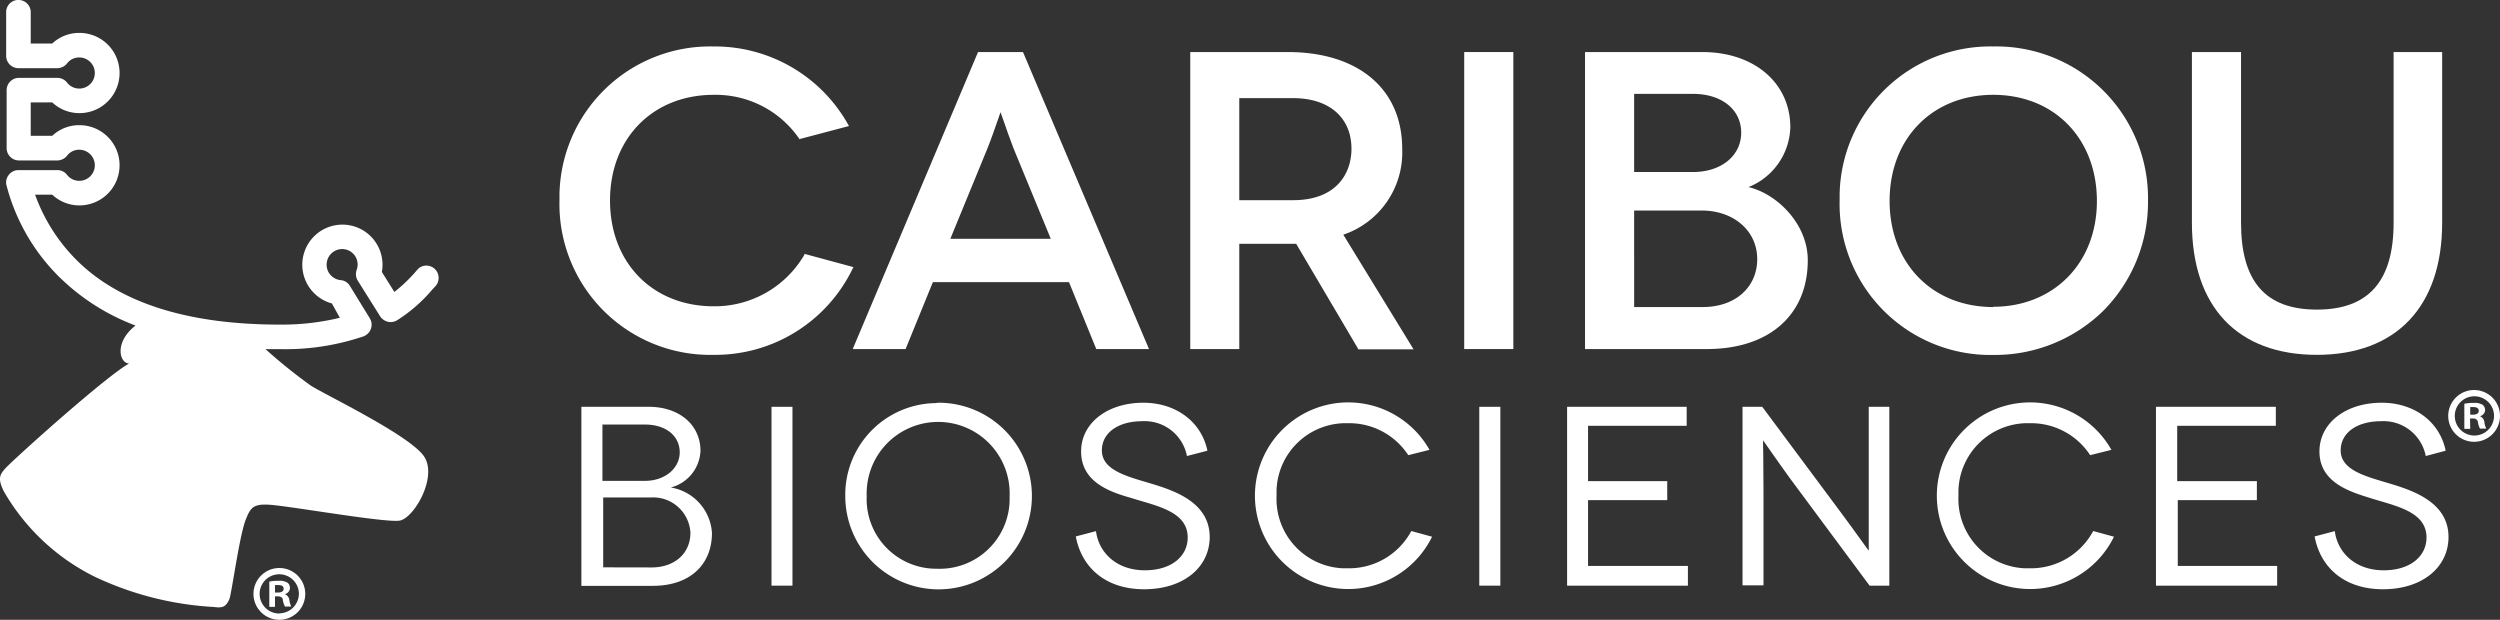
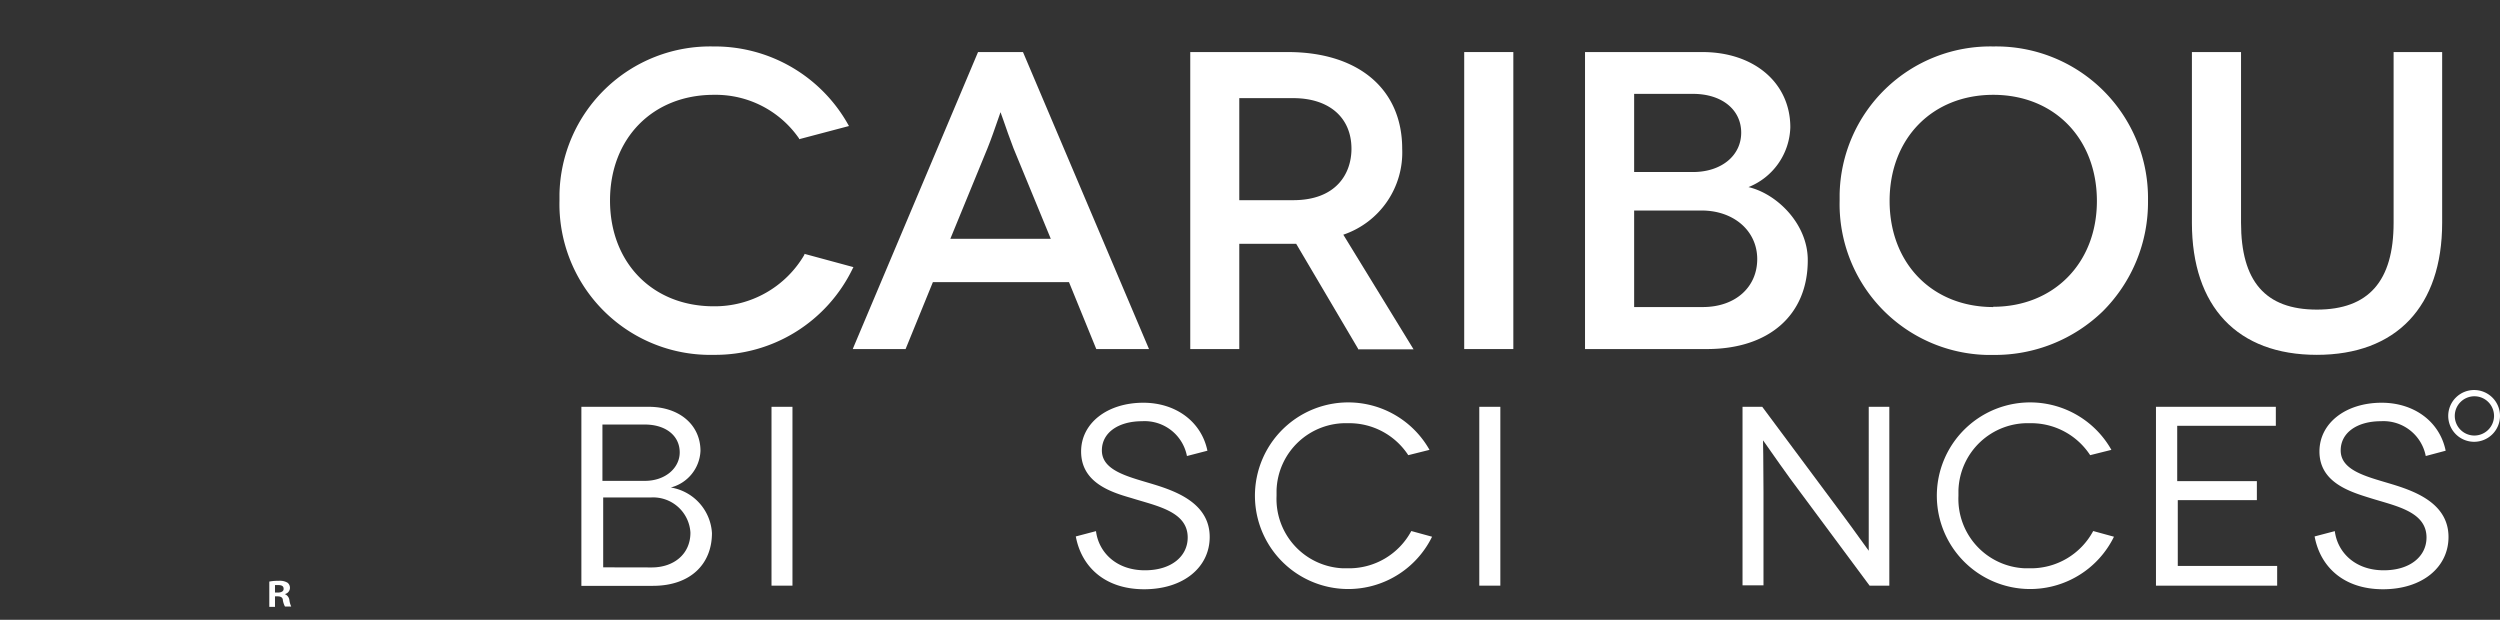
<svg xmlns="http://www.w3.org/2000/svg" viewBox="0 0 263.64 65.36">
  <rect x="0" y="0" width="263.64" height="65.36" fill="#333333" stroke="none" />
  <defs>
    <style>.cls-1{fill:#fff;}</style>
  </defs>
  <g id="Layer_2" data-name="Layer 2">
    <g id="Layer_1-2" data-name="Layer 1">
      <g id="Layer_2-2" data-name="Layer 2">
        <g id="Layer_1-2-2" data-name="Layer 1-2">
-           <path class="cls-1" d="M.7,49.25c1.5-1.5,10.54-9.61,12.92-10.92-1,0-1.63-2.2.67-4a23,23,0,0,1-8.08-5.16A21,21,0,0,1,.69,19.56a1.26,1.26,0,0,1,.23-1.11,1.27,1.27,0,0,1,1-.51H6.07a1.27,1.27,0,0,1,1,.5,1.62,1.62,0,0,0,1.29.63,1.64,1.64,0,0,0,0-3.28,1.59,1.59,0,0,0-1.29.63,1.34,1.34,0,0,1-1,.5H2a1.3,1.3,0,0,1-1.3-1.3h0V9.51A1.3,1.3,0,0,1,2,8.21H6.07a1.31,1.31,0,0,1,1,.5,1.62,1.62,0,0,0,1.29.63,1.64,1.64,0,0,0,0-3.28,1.59,1.59,0,0,0-1.29.63,1.34,1.34,0,0,1-1,.5H2A1.3,1.3,0,0,1,.65,5.9V1.19A1.29,1.29,0,0,1,2.06,0,1.3,1.3,0,0,1,3.24,1.19v3.4H5.51A4.13,4.13,0,0,1,8.38,3.47a4.23,4.23,0,0,1,0,8.46A4.17,4.17,0,0,1,5.51,10.8H3.24v3.52H5.51A4.13,4.13,0,0,1,8.38,13.2a4.23,4.23,0,0,1,0,8.46,4.17,4.17,0,0,1-2.87-1.13H3.7A18.66,18.66,0,0,0,8,27.35c4.51,4.56,11.74,6.88,21.48,6.88a25.7,25.7,0,0,0,6.36-.72L35,32a4.23,4.23,0,1,1,5.27-3.32l1.32,2.11a16.68,16.68,0,0,0,2.12-2c.18-.21.34-.39.47-.52a1.3,1.3,0,0,1,1.82.26,1.32,1.32,0,0,1,0,1.56l-.38.41a16.3,16.3,0,0,1-3.72,3.26,1.31,1.31,0,0,1-1,.17,1.36,1.36,0,0,1-.81-.57L37.73,29.6a1.33,1.33,0,0,1-.12-1.13,1.63,1.63,0,0,0-2.4-1.95,1.65,1.65,0,0,0-.52,2.26,1.67,1.67,0,0,0,1.21.76,1.25,1.25,0,0,1,1,.61L39,33.57a1.3,1.3,0,0,1-.43,1.78,1,1,0,0,1-.23.12,25.71,25.71,0,0,1-8.78,1.35H28a56.8,56.8,0,0,0,4.77,3.84c1.56,1,10.65,5.34,12,7.55s-1.14,6.44-2.62,6.69c-1.31.25-10.26-1.3-13.17-1.62-2.24-.25-2.52.17-3.05,1.48-.69,1.7-1.5,7.87-1.75,8.44-.37.83-.75.93-1.62.81A33.62,33.62,0,0,1,9.93,60.79a22.63,22.63,0,0,1-9.54-9C-.3,50.37,0,50,.7,49.25Z" />
          <path class="cls-1" d="M68.41,42.9c3.25,0,5.46,1.92,5.46,4.65a4.18,4.18,0,0,1-3.13,3.86h0a5.18,5.18,0,0,1,4.34,4.8c0,3.27-2.26,5.57-6.23,5.57H61.31V42.9ZM68,50.71c2.19,0,3.68-1.38,3.68-3,0-1.78-1.49-2.94-3.68-2.94H63.53v5.94Zm.73,9.13c2.32,0,4.08-1.4,4.08-3.67a3.94,3.94,0,0,0-4.15-3.71H63.61v7.37Z" />
          <path class="cls-1" d="M81.36,61.76V42.9h2.21V61.76Z" />
-           <path class="cls-1" d="M98.94,42.47a9.84,9.84,0,1,1-9.8,9.88v0a9.67,9.67,0,0,1,9.5-9.84Zm0,17.51a7.37,7.37,0,0,0,7.53-7.19c0-.16,0-.32,0-.48a7.54,7.54,0,0,0-15.07-.55,5,5,0,0,0,0,.55,7.34,7.34,0,0,0,7,7.66Z" />
          <path class="cls-1" d="M125.17,48.09a4.54,4.54,0,0,0-4.73-3.67c-2.48,0-4.24,1.19-4.24,3.08,0,2.08,2.62,2.73,5.13,3.48s6.24,2,6.24,5.65c0,3.18-2.75,5.51-6.91,5.51s-6.62-2.38-7.21-5.57l2.13-.56c.27,2.18,2.08,4.13,5.16,4.13,2.81,0,4.51-1.49,4.51-3.46,0-2.75-3.27-3.32-5.94-4.16-2.16-.62-5.3-1.62-5.3-4.91,0-3,2.78-5.14,6.56-5.14,3.43,0,6.13,2,6.76,5.06Z" />
          <path class="cls-1" d="M148.51,48a7.43,7.43,0,0,0-6.35-3.37,7.31,7.31,0,0,0-7.54,7.07c0,.2,0,.4,0,.6a7.32,7.32,0,0,0,7,7.63h.52A7.45,7.45,0,0,0,148.83,56l2.19.6a9.84,9.84,0,1,1-.27-9.16Z" />
          <path class="cls-1" d="M156,61.76V42.9h2.22V61.76Z" />
-           <path class="cls-1" d="M178,59.68v2.08H165.26V42.9h12.61v2h-10.4v5.84h8.35v2h-8.35v6.94Z" />
          <path class="cls-1" d="M199.24,42.9V61.76h-2.08l-8.4-11.32c-1.62-2.24-2.81-4-2.84-4h0s.05,2.35.05,5.38v9.91h-2.21V42.9h2.08l8.4,11.29c1.43,1.92,2.81,3.89,2.83,3.89h0V42.9Z" />
          <path class="cls-1" d="M220.42,48a7.43,7.43,0,0,0-6.35-3.37,7.31,7.31,0,0,0-7.54,7.07c0,.2,0,.4,0,.6a7.32,7.32,0,0,0,7,7.63h.52A7.45,7.45,0,0,0,220.74,56l2.19.6a9.84,9.84,0,1,1-.27-9.16Z" />
          <path class="cls-1" d="M240.14,59.68v2.08H227.36V42.9H240v2h-10.4v5.84H238v2h-8.34v6.94Z" />
          <path class="cls-1" d="M255.81,48.09a4.54,4.54,0,0,0-4.73-3.67c-2.48,0-4.24,1.19-4.24,3.08,0,2.08,2.62,2.73,5.13,3.48s6.24,2,6.24,5.65c0,3.18-2.75,5.51-6.91,5.51s-6.62-2.38-7.21-5.57l2.13-.56c.27,2.18,2.08,4.13,5.16,4.13,2.81,0,4.51-1.49,4.51-3.46,0-2.75-3.27-3.32-5.94-4.16-2.16-.67-5.35-1.65-5.35-4.91,0-3,2.78-5.14,6.56-5.14,3.43,0,6.13,2,6.75,5.06Z" />
          <path class="cls-1" d="M90,28.17l-5.17-1.4v.09a10.94,10.94,0,0,1-9.57,5.44c-6.44,0-10.93-4.59-10.93-11.15S68.83,10,75.27,10a10.69,10.69,0,0,1,9,4.61v.07l5.26-1.39-.08-.14A16.11,16.11,0,0,0,75.22,4.9,15.89,15.89,0,0,0,59,20.5c0,.22,0,.43,0,.65A15.9,15.9,0,0,0,74.52,37.42h.7A16.09,16.09,0,0,0,89.93,28.3Z" />
          <path class="cls-1" d="M103.14,5.49,90,36.63l-.07.18H95.5l2.88-7.06h14.35l2.88,7.06h5.56L107.88,5.49Zm2.09,7.15c.11-.31.21-.62.28-.81l.29.81c.29.86.7,2,1.08,3l3.93,9.54H100.22l3.92-9.55C104.53,14.67,104.93,13.5,105.23,12.64Z" />
          <path class="cls-1" d="M147.87,15.69c0-6.3-4.62-10.2-12.06-10.2H125.52V36.81h5.17V25.71h6l6.53,11.07v.06h5.85l-7.41-12.09A9.15,9.15,0,0,0,147.87,15.69Zm-5.35,0c0,2.62-1.61,5.42-6.14,5.42h-5.69V10.35h5.69C140.17,10.35,142.52,12.4,142.52,15.69Z" />
          <rect class="cls-1" x="154.41" y="5.49" width="5.18" height="31.32" />
          <path class="cls-1" d="M184.39,19.73a7,7,0,0,0,4.41-6.31c0-4.67-3.81-7.93-9.27-7.93H167.15V36.81H180c6.56,0,10.64-3.59,10.64-9.36C190.66,23.67,187.44,20.45,184.39,19.73Zm-5.84-1.59h-6.22V9.9h6.22c3,0,5.07,1.64,5.07,4.09s-2.13,4.15-5.07,4.15Zm-6.22,4.06h7.11c3.4,0,5.87,2.15,5.87,5.12s-2.31,5.06-5.74,5.06h-7.24Z" />
          <path class="cls-1" d="M210.2,4.9A15.89,15.89,0,0,0,194,20.52q0,.32,0,.63a15.91,15.91,0,0,0,15.51,16.28h.73a16.35,16.35,0,0,0,11.51-4.6,16.24,16.24,0,0,0,4.77-11.68A16,16,0,0,0,210.2,4.9Zm0,27.48c-6.43,0-10.93-4.6-10.93-11.19S203.77,10,210.2,10s10.93,4.61,10.93,11.2-4.6,11.15-10.93,11.15Z" />
          <path class="cls-1" d="M252.42,5.49v18c0,6.16-2.64,9.16-8.09,9.16s-8-3-8-9.16v-18h-5.18v18c0,8.85,4.8,13.93,13.17,13.93s13.22-5.08,13.22-13.93v-18Z" />
-           <path class="cls-1" d="M29.46,59.9a2.73,2.73,0,1,0,2.73,2.73h0A2.73,2.73,0,0,0,29.46,59.9Zm0,4.8a2.07,2.07,0,1,1,2.06-2.08h0a2.08,2.08,0,0,1-2.06,2.06Z" />
          <path class="cls-1" d="M29,64H28.4V61.33a4.77,4.77,0,0,1,1-.08,1.56,1.56,0,0,1,.92.2.68.68,0,0,1-.29,1.2h0a.79.79,0,0,1,.49.65,2.26,2.26,0,0,0,.19.66h-.66a2.27,2.27,0,0,1-.22-.65c0-.29-.21-.42-.55-.42H29Zm0-1.51h.29c.34,0,.62-.11.62-.39s-.18-.4-.57-.4H29Z" />
          <path class="cls-1" d="M260.91,41.13a2.73,2.73,0,1,0,2.73,2.77,2.73,2.73,0,0,0-2.73-2.77Zm0,4.8a2.07,2.07,0,1,1,2.1-2h0a2.08,2.08,0,0,1-2.1,2Z" />
-           <path class="cls-1" d="M260.5,45.23h-.62V42.58a4.19,4.19,0,0,1,1-.09,1.61,1.61,0,0,1,.93.2.74.74,0,0,1,.26.58.71.71,0,0,1-.55.62h0a.78.78,0,0,1,.48.65,1.74,1.74,0,0,0,.2.66h-.67a2,2,0,0,1-.21-.65c-.05-.29-.21-.42-.55-.42h-.29Zm0-1.5h.29c.34,0,.61-.12.61-.39s-.18-.41-.56-.41h-.34Z" />
        </g>
      </g>
    </g>
  </g>
</svg>